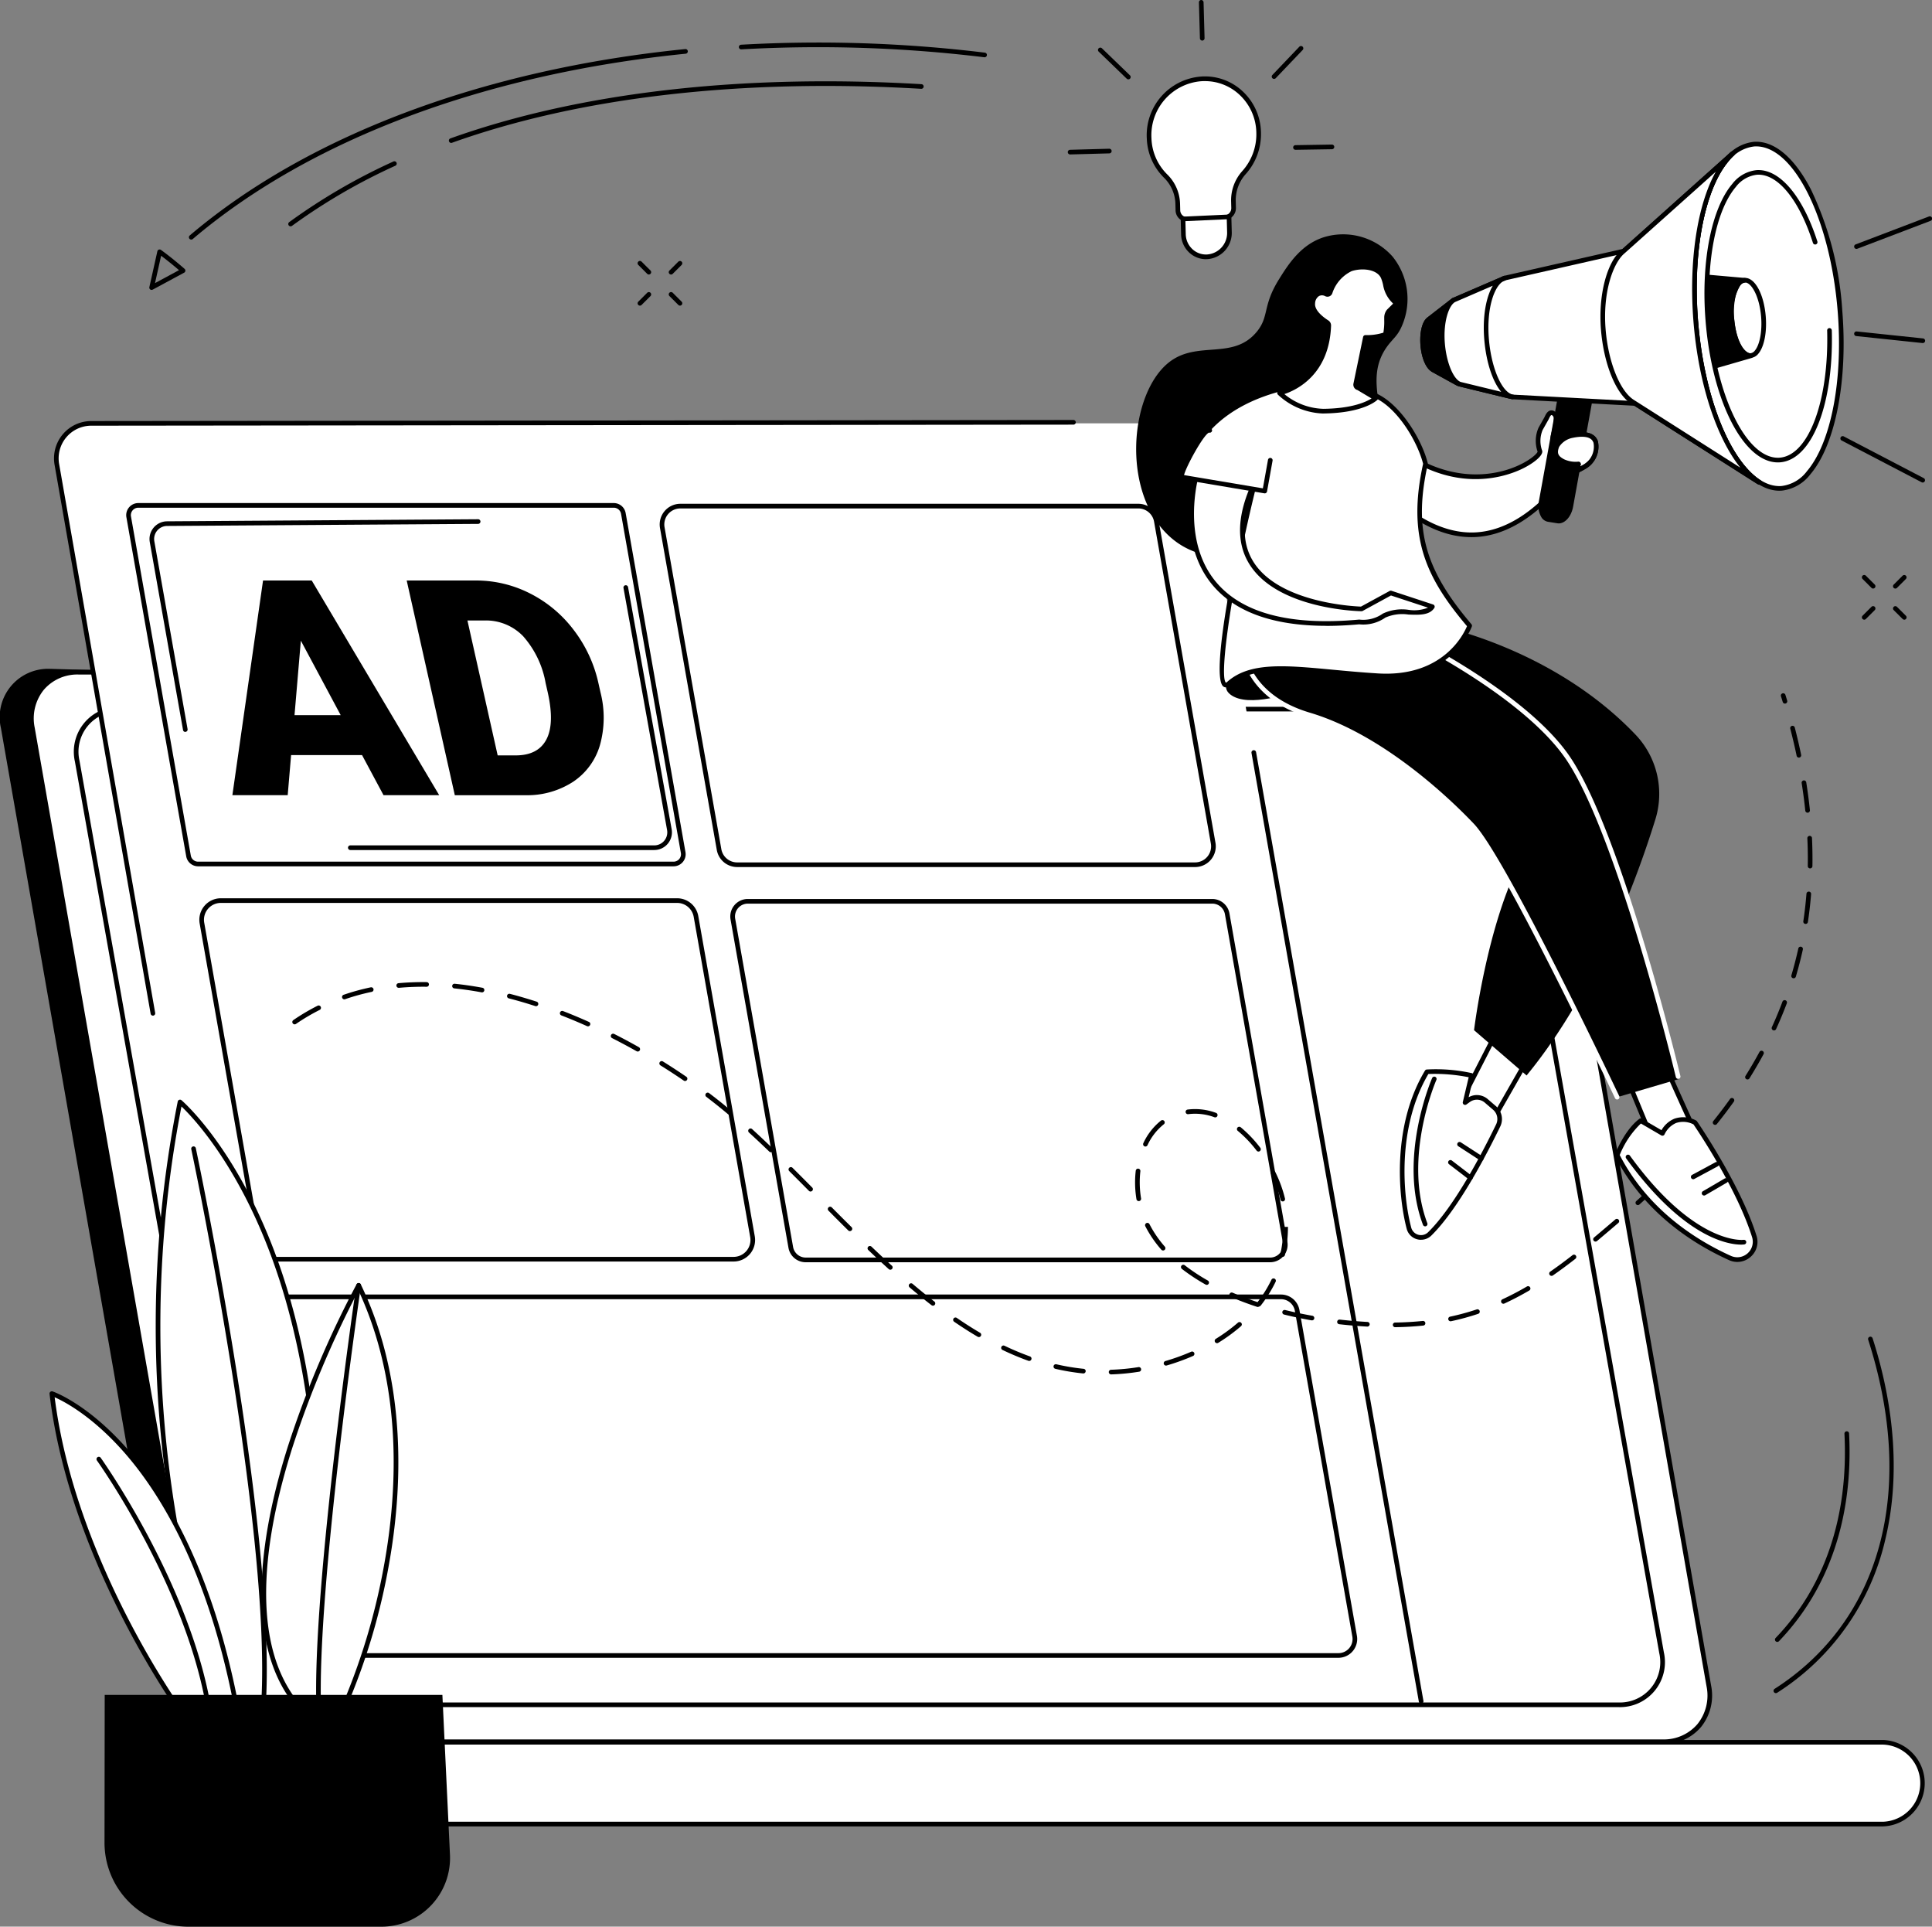
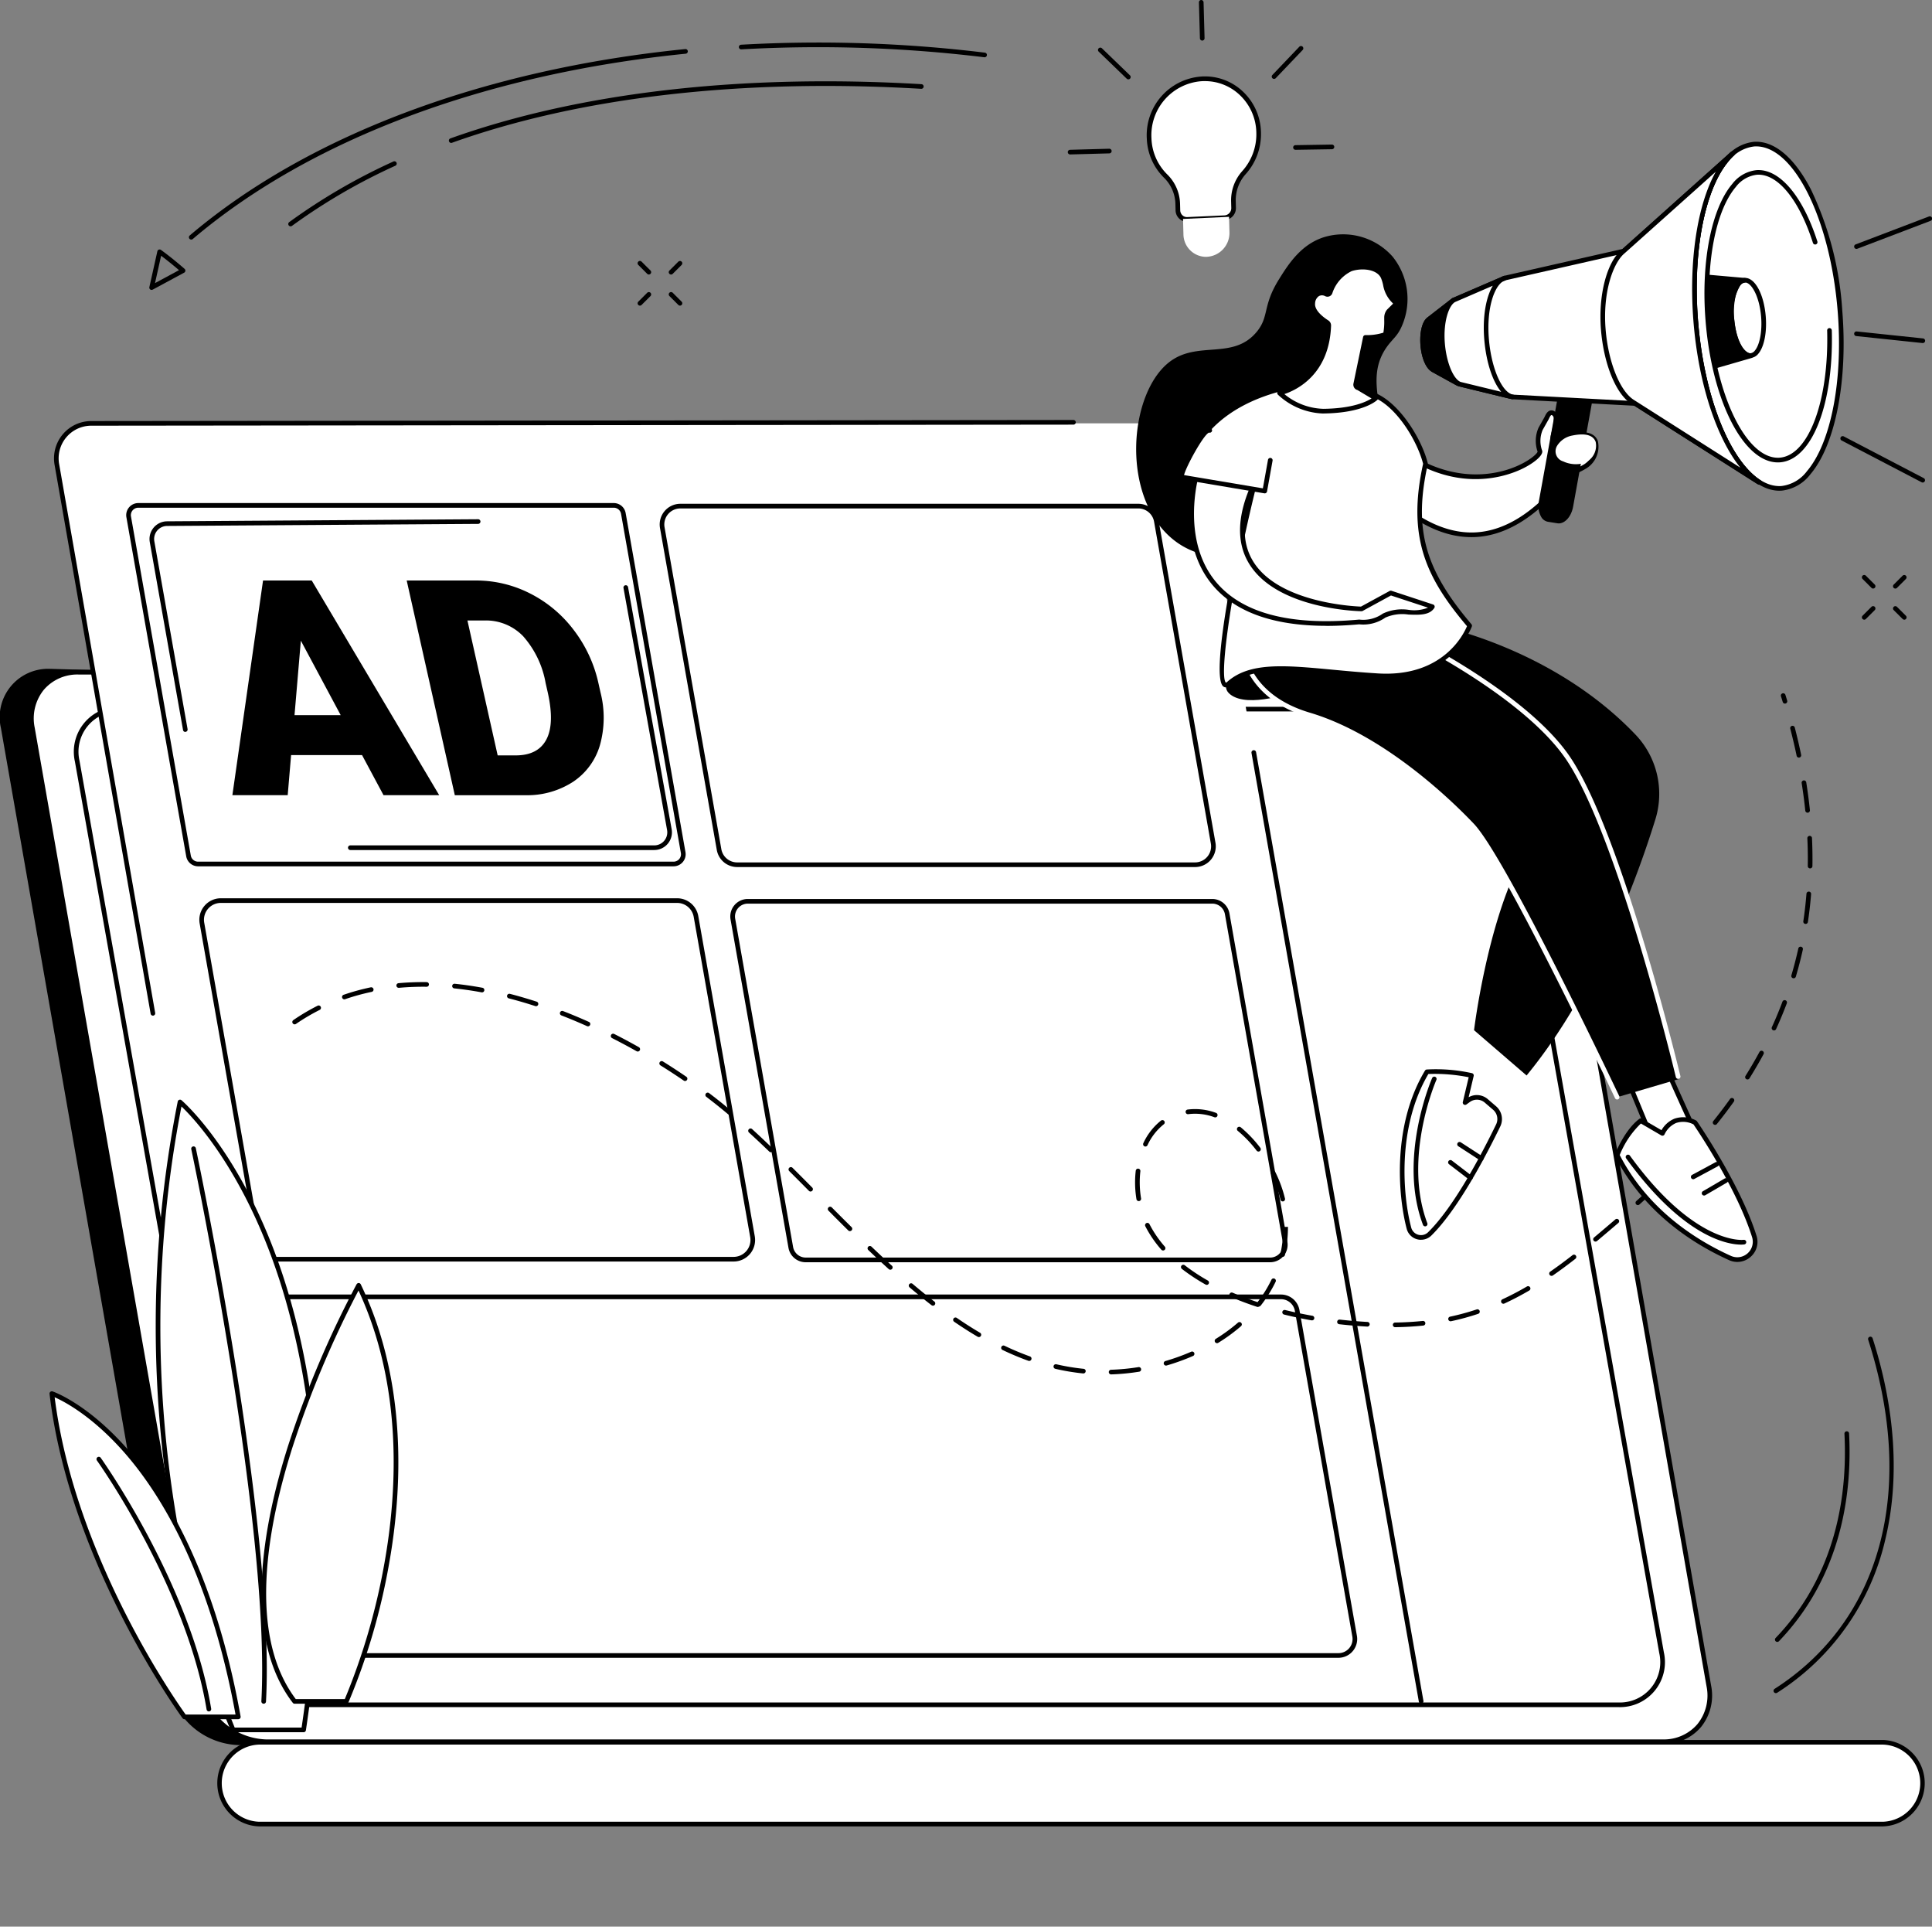
<svg xmlns="http://www.w3.org/2000/svg" id="Raggruppa_209" data-name="Raggruppa 209" width="273.815" height="273" viewBox="0 0 273.815 273">
  <rect x="0" y="0" width="273.815" height="273" fill="#808080" stroke="none" />
  <defs>
    <clipPath id="clip-path">
      <rect id="Rettangolo_174" data-name="Rettangolo 174" width="273.815" height="273" fill="none" />
    </clipPath>
  </defs>
  <g id="Raggruppa_209-2" data-name="Raggruppa 209" clip-path="url(#clip-path)">
    <path id="Tracciato_2725" data-name="Tracciato 2725" d="M85.422,433.888c4.57-3.734,9.367-7.215,14.28-10.535,9.972-6.739,20.481-12.763,31.1-18.6,5.587-3.07,11.388-5.849,17.115-8.706q8.641-4.312,17.316-8.57,7.921-3.9,15.831-7.819c11.98-40.5,24.991-86.417,22.407-86.417L7.044,287.7a6.857,6.857,0,0,0-6.915,8.386l23.8,135.728a10.439,10.439,0,0,0,9.856,8.386H77.5c2.577-2.172,5.311-4.177,7.92-6.309" transform="translate(0 -192.929)" />
    <path id="Tracciato_2726" data-name="Tracciato 2726" d="M218.182,289.137H20.217a6.463,6.463,0,0,0-6.524,7.912L37.5,432.776a9.836,9.836,0,0,0,9.3,7.912H244.761a6.463,6.463,0,0,0,6.524-7.912l-23.8-135.727a9.836,9.836,0,0,0-9.3-7.912" transform="translate(-9.1 -193.894)" fill="#fff" />
    <path id="Tracciato_2727" data-name="Tracciato 2727" d="M244.088,440.346H46.123a10.19,10.19,0,0,1-9.624-8.184L12.7,296.435a7.1,7.1,0,0,1,1.444-5.905,6.9,6.9,0,0,1,5.4-2.392H217.509a10.19,10.19,0,0,1,9.624,8.184l23.8,135.727a7.1,7.1,0,0,1-1.443,5.906,6.9,6.9,0,0,1-5.4,2.392M19.544,288.8a6.252,6.252,0,0,0-4.9,2.157,6.453,6.453,0,0,0-1.3,5.368l23.8,135.727a9.507,9.507,0,0,0,8.975,7.639H244.088a6.251,6.251,0,0,0,4.9-2.157,6.453,6.453,0,0,0,1.3-5.368l-23.8-135.727a9.507,9.507,0,0,0-8.975-7.639Z" transform="translate(-8.427 -193.223)" />
    <path id="Tracciato_2728" data-name="Tracciato 2728" d="M330.242,749.451H100.015a5.8,5.8,0,0,0,0,11.587H330.242a5.8,5.8,0,0,0,0-11.587" transform="translate(-63.338 -502.577)" fill="#fff" />
    <path id="Tracciato_2729" data-name="Tracciato 2729" d="M329.571,760.7H99.344a6.128,6.128,0,0,1,0-12.246H329.571a6.128,6.128,0,0,1,0,12.246M99.344,749.11a5.469,5.469,0,0,0,0,10.929H329.571a5.469,5.469,0,0,0,0-10.929Z" transform="translate(-62.668 -501.907)" />
    <path id="Tracciato_2730" data-name="Tracciato 2730" d="M226.242,305.023H39.148a6.044,6.044,0,0,0-6.166,7.365l22.5,126.354a9.257,9.257,0,0,0,8.789,7.365H251.362a6.044,6.044,0,0,0,6.166-7.365l-22.5-126.354a9.257,9.257,0,0,0-8.789-7.365" transform="translate(-22.04 -204.547)" fill="#fff" />
    <path id="Tracciato_2731" data-name="Tracciato 2731" d="M250.689,445.767H63.595a9.611,9.611,0,0,1-9.113-7.637l-22.5-126.354a6.372,6.372,0,0,1,6.49-7.752H225.57a9.61,9.61,0,0,1,9.113,7.637l22.5,126.354a6.373,6.373,0,0,1-6.49,7.752M38.475,304.682a5.715,5.715,0,0,0-5.841,6.978l22.5,126.354a8.926,8.926,0,0,0,8.464,7.093H250.689a5.716,5.716,0,0,0,5.841-6.978l-22.5-126.354a8.926,8.926,0,0,0-8.464-7.093Z" transform="translate(-21.368 -203.876)" />
    <path id="Tracciato_2732" data-name="Tracciato 2732" d="M55.181,363.192H217.61L185.659,182.1H28.971a4.817,4.817,0,0,0-4.744,5.654Z" transform="translate(-16.197 -122.119)" fill="#fff" />
    <path id="Tracciato_2733" data-name="Tracciato 2733" d="M325.574,438.519H391.4A2.149,2.149,0,0,0,393.515,436l-8.207-46.514a2.149,2.149,0,0,0-2.117-1.776H317.367a2.149,2.149,0,0,0-2.117,2.523l8.207,46.515a2.15,2.15,0,0,0,2.117,1.776" transform="translate(-211.383 -259.993)" fill="#fff" />
    <path id="Tracciato_2734" data-name="Tracciato 2734" d="M390.729,438.178H324.9a2.475,2.475,0,0,1-2.441-2.048l-8.207-46.514a2.478,2.478,0,0,1,2.441-2.91h65.825a2.475,2.475,0,0,1,2.441,2.048l8.207,46.514a2.479,2.479,0,0,1-2.441,2.91M316.7,387.365a1.82,1.82,0,0,0-1.792,2.136l8.207,46.514a1.818,1.818,0,0,0,1.792,1.5h65.825a1.82,1.82,0,0,0,1.792-2.137l-8.207-46.514a1.817,1.817,0,0,0-1.792-1.5Z" transform="translate(-210.713 -259.323)" />
    <path id="Tracciato_2735" data-name="Tracciato 2735" d="M295.465,268.519h64.9a2.6,2.6,0,0,0,2.563-3.055l-8.047-45.607a2.6,2.6,0,0,0-2.563-2.151h-64.9a2.6,2.6,0,0,0-2.563,3.055l8.047,45.607a2.6,2.6,0,0,0,2.563,2.151" transform="translate(-190.995 -145.992)" fill="#fff" />
    <path id="Tracciato_2736" data-name="Tracciato 2736" d="M359.7,268.178h-64.9a2.928,2.928,0,0,1-2.887-2.423l-8.048-45.607a2.933,2.933,0,0,1,2.888-3.442h64.9a2.929,2.929,0,0,1,2.888,2.423l8.047,45.608a2.933,2.933,0,0,1-2.888,3.442m-72.951-50.813a2.274,2.274,0,0,0-2.239,2.669l8.047,45.607a2.271,2.271,0,0,0,2.239,1.879h64.9a2.274,2.274,0,0,0,2.239-2.669l-8.047-45.607a2.27,2.27,0,0,0-2.239-1.879Z" transform="translate(-190.325 -145.322)" />
    <path id="Tracciato_2737" data-name="Tracciato 2737" d="M97.473,438.208H162.14a2.719,2.719,0,0,0,2.678-3.192l-8.006-45.374a2.719,2.719,0,0,0-2.678-2.247H89.467a2.719,2.719,0,0,0-2.678,3.192L94.8,435.961a2.719,2.719,0,0,0,2.678,2.247" transform="translate(-58.172 -259.785)" fill="#fff" />
    <path id="Tracciato_2738" data-name="Tracciato 2738" d="M161.47,437.867H96.8a3.044,3.044,0,0,1-3-2.519L85.8,389.973a3.049,3.049,0,0,1,3-3.578h64.667a3.044,3.044,0,0,1,3,2.519l8.006,45.375a3.049,3.049,0,0,1-3,3.578M88.8,387.054a2.39,2.39,0,0,0-2.354,2.805l8.006,45.374a2.387,2.387,0,0,0,2.354,1.975H161.47a2.39,2.39,0,0,0,2.354-2.805l-8.006-45.375a2.387,2.387,0,0,0-2.354-1.974Z" transform="translate(-57.502 -259.114)" />
    <path id="Tracciato_2739" data-name="Tracciato 2739" d="M65.165,268.208h67.38a1.384,1.384,0,0,0,1.362-1.624l-8.478-48.047a1.383,1.383,0,0,0-1.362-1.143H56.687a1.383,1.383,0,0,0-1.362,1.624L63.8,267.065a1.383,1.383,0,0,0,1.362,1.143" transform="translate(-37.086 -145.784)" fill="#fff" />
    <path id="Tracciato_2740" data-name="Tracciato 2740" d="M131.875,267.867H64.495a1.711,1.711,0,0,1-1.687-1.415L54.33,218.405a1.712,1.712,0,0,1,1.687-2.01H123.4a1.71,1.71,0,0,1,1.687,1.415l8.478,48.046a1.713,1.713,0,0,1-1.687,2.01M56.017,217.054a1.054,1.054,0,0,0-1.038,1.237l8.478,48.046a1.052,1.052,0,0,0,1.038.871h67.38a1.054,1.054,0,0,0,1.038-1.237l-8.477-48.046a1.052,1.052,0,0,0-1.038-.871Z" transform="translate(-36.416 -145.113)" />
    <path id="Tracciato_2741" data-name="Tracciato 2741" d="M127,608.667H267.832a2.331,2.331,0,0,0,2.3-2.737l-8.143-46.15a2.331,2.331,0,0,0-2.3-1.926H118.86a2.331,2.331,0,0,0-2.3,2.737l8.143,46.15a2.331,2.331,0,0,0,2.3,1.926" transform="translate(-78.143 -374.094)" fill="#fff" />
    <path id="Tracciato_2742" data-name="Tracciato 2742" d="M267.162,608.326H126.333a2.657,2.657,0,0,1-2.62-2.2l-8.143-46.15a2.661,2.661,0,0,1,2.62-3.123H259.019a2.657,2.657,0,0,1,2.62,2.2l8.143,46.15a2.661,2.661,0,0,1-2.62,3.123M118.19,557.513a2,2,0,0,0-1.971,2.35l8.143,46.15a2,2,0,0,0,1.972,1.655H267.162a2,2,0,0,0,1.972-2.35l-8.143-46.15a2,2,0,0,0-1.971-1.654Z" transform="translate(-77.473 -373.423)" />
    <path id="Tracciato_2743" data-name="Tracciato 2743" d="M37.252,265.051a.329.329,0,0,1-.324-.272L23.315,187a5.283,5.283,0,0,1,5.2-6.2l139.2-.151h0a.329.329,0,0,1,0,.659l-139.2.151a4.624,4.624,0,0,0-4.554,5.427l13.613,77.782a.33.33,0,0,1-.267.381.342.342,0,0,1-.057,0" transform="translate(-15.58 -121.139)" />
    <path id="Tracciato_2744" data-name="Tracciato 2744" d="M562.485,457.814a.33.33,0,0,1-.324-.272L538.44,323.1a.329.329,0,0,1,.649-.115l23.721,134.439a.329.329,0,0,1-.267.381.315.315,0,0,1-.058.005" transform="translate(-361.071 -216.411)" />
    <path id="Tracciato_2745" data-name="Tracciato 2745" d="M118.354,274.445H108.3l-.482,5.683h-7.84l4.345-30.421h6.9l18.067,30.421H121.4Zm-9.569-5.662h6.543l-5.647-10.551Z" transform="translate(-67.043 -167.452)" />
    <path id="Tracciato_2746" data-name="Tracciato 2746" d="M181.8,280.128l-6.819-30.422h9.805a16.812,16.812,0,0,1,7.664,1.829,17.836,17.836,0,0,1,6.185,5.16,19.176,19.176,0,0,1,3.5,7.47l.314,1.4a14.441,14.441,0,0,1-.087,7.491,9.378,9.378,0,0,1-3.814,5.182,11.932,11.932,0,0,1-6.737,1.891Zm1.788-24.759,4.286,19.118h2.551q3.156,0,4.347-2.246t.2-6.675l-.3-1.316a13.522,13.522,0,0,0-3.183-6.644,7.312,7.312,0,0,0-5.435-2.236Z" transform="translate(-117.341 -167.451)" />
    <path id="Tracciato_2747" data-name="Tracciato 2747" d="M69.4,253.5a.329.329,0,0,1-.324-.272L64.364,226.6a2.506,2.506,0,0,1,2.451-2.943l44.085-.294h0a.329.329,0,0,1,0,.659l-44.085.294a1.847,1.847,0,0,0-1.806,2.169l4.712,26.619a.329.329,0,0,1-.267.382.316.316,0,0,1-.058.005" transform="translate(-43.136 -149.789)" />
    <path id="Tracciato_2748" data-name="Tracciato 2748" d="M193.133,289.254H150.059a.329.329,0,0,1,0-.659h43.074a1.847,1.847,0,0,0,1.818-2.175l-6.178-34.3a.329.329,0,0,1,.648-.117l6.178,34.3a2.506,2.506,0,0,1-2.466,2.95" transform="translate(-100.408 -168.808)" />
    <path id="Tracciato_2749" data-name="Tracciato 2749" d="M78.594,563s-17.677-38.745-7.537-88.973c0,0,27.4,22.956,17.519,88.973Z" transform="translate(-45.546 -317.883)" fill="#fff" />
    <path id="Tracciato_2750" data-name="Tracciato 2750" d="M87.947,562.663H77.965a.33.33,0,0,1-.3-.193c-.044-.1-4.471-9.9-7.594-25.724a163.767,163.767,0,0,1,.034-63.451.33.33,0,0,1,.535-.187c.069.058,6.977,5.953,12.557,19.86,5.138,12.8,10.189,35.238,5.076,69.413a.329.329,0,0,1-.326.281M78.179,562h9.484c5.017-33.838.024-56.051-5.057-68.739-4.727-11.8-10.4-17.765-11.97-19.266a163.171,163.171,0,0,0,.076,62.6A130.62,130.62,0,0,0,78.179,562" transform="translate(-44.917 -317.212)" />
    <path id="Tracciato_2751" data-name="Tracciato 2751" d="M92.544,572.1h-.018a.329.329,0,0,1-.311-.347c1.355-24.8-9.82-77.693-9.933-78.225a.329.329,0,1,1,.644-.137c.113.532,11.306,53.515,9.946,78.4a.33.33,0,0,1-.329.311" transform="translate(-55.173 -330.692)" />
    <path id="Tracciato_2752" data-name="Tracciato 2752" d="M126.909,552.9s-22.774,41.147-9.075,58.952h7.328s14.645-32.164,1.747-58.952" transform="translate(-76.078 -370.774)" fill="#fff" />
    <path id="Tracciato_2753" data-name="Tracciato 2753" d="M124.551,611.514h-7.328a.329.329,0,0,1-.261-.129c-7.164-9.31-4.309-24.962-.653-36.454a142.926,142.926,0,0,1,9.7-22.858.358.358,0,0,1,.3-.17.33.33,0,0,1,.288.187c6.7,13.917,5.869,29.283,3.99,39.722a91.424,91.424,0,0,1-5.735,19.509.329.329,0,0,1-.3.193m-7.165-.659h6.95a92.075,92.075,0,0,0,5.6-19.177c1.832-10.192,2.659-25.119-3.661-38.716a143.429,143.429,0,0,0-9.345,22.178c-3.59,11.285-6.412,26.615.452,35.714" transform="translate(-75.467 -370.103)" />
-     <path id="Tracciato_2754" data-name="Tracciato 2754" d="M136.381,612.6a.33.33,0,0,1-.329-.317c-.659-16.968,5.593-59.674,5.656-60.1a.329.329,0,0,1,.652.1c-.063.429-6.306,43.075-5.65,59.982a.329.329,0,0,1-.316.342h-.013" transform="translate(-91.203 -370.101)" />
    <path id="Tracciato_2755" data-name="Tracciato 2755" d="M22.313,599.469s19.4,6.619,26.426,45.807H41.108s-15.924-21.522-18.795-45.807" transform="translate(-14.963 -402)" fill="#fff" />
    <path id="Tracciato_2756" data-name="Tracciato 2756" d="M48.068,644.935H40.437a.33.33,0,0,1-.265-.133c-.16-.216-16.009-21.871-18.857-45.964a.329.329,0,0,1,.433-.35c.2.069,5,1.758,10.72,8.3,5.254,6.01,12.281,17.44,15.923,37.757a.329.329,0,0,1-.324.388m-7.463-.659h7.069c-3.635-19.927-10.535-31.143-15.7-37.053-4.553-5.21-8.565-7.3-9.936-7.907,2.878,22.714,17.241,43.117,18.568,44.96" transform="translate(-14.292 -401.33)" />
    <path id="Tracciato_2757" data-name="Tracciato 2757" d="M57.447,662.734a.329.329,0,0,1-.324-.276c-2.895-17.494-15.416-35.1-15.542-35.279a.329.329,0,1,1,.535-.384c.127.177,12.736,17.911,15.656,35.556a.329.329,0,0,1-.271.378.314.314,0,0,1-.054,0" transform="translate(-27.843 -420.233)" />
-     <path id="Tracciato_2758" data-name="Tracciato 2758" d="M45,729.086H92.859l1.074,22.64a9.734,9.734,0,0,1-9.723,10.2H56.873a11.9,11.9,0,0,1-11.9-11.908Z" transform="translate(-30.161 -488.921)" />
    <path id="Tracciato_2759" data-name="Tracciato 2759" d="M814.8,249.268a.329.329,0,0,1-.233-.562l1.261-1.26a.329.329,0,0,1,.466.466l-1.261,1.26a.328.328,0,0,1-.233.1" transform="translate(-546.181 -165.871)" />
    <path id="Tracciato_2760" data-name="Tracciato 2760" d="M801.408,262.651a.329.329,0,0,1-.233-.562l1.261-1.259a.329.329,0,0,1,.466.466l-1.261,1.259a.329.329,0,0,1-.233.1" transform="translate(-537.199 -174.846)" />
    <path id="Tracciato_2761" data-name="Tracciato 2761" d="M816.063,262.651a.328.328,0,0,1-.233-.1L814.57,261.3a.329.329,0,0,1,.466-.466l1.261,1.259a.329.329,0,0,1-.233.562" transform="translate(-546.181 -174.846)" />
    <path id="Tracciato_2762" data-name="Tracciato 2762" d="M802.669,249.268a.328.328,0,0,1-.233-.1l-1.261-1.26a.329.329,0,0,1,.466-.466l1.261,1.26a.329.329,0,0,1-.233.562" transform="translate(-537.199 -165.871)" />
    <path id="Tracciato_2763" data-name="Tracciato 2763" d="M288.058,114.18a.329.329,0,0,1-.233-.562l1.261-1.26a.329.329,0,1,1,.466.466l-1.261,1.26a.328.328,0,0,1-.233.1" transform="translate(-192.949 -75.282)" />
    <path id="Tracciato_2764" data-name="Tracciato 2764" d="M274.665,127.563a.329.329,0,0,1-.233-.562l1.261-1.259a.329.329,0,1,1,.465.466l-1.26,1.259a.329.329,0,0,1-.233.1" transform="translate(-183.968 -84.257)" />
    <path id="Tracciato_2765" data-name="Tracciato 2765" d="M289.319,127.563a.328.328,0,0,1-.233-.1l-1.261-1.259a.329.329,0,1,1,.466-.466L289.552,127a.329.329,0,0,1-.233.562" transform="translate(-192.949 -84.257)" />
    <path id="Tracciato_2766" data-name="Tracciato 2766" d="M275.925,114.18a.328.328,0,0,1-.233-.1l-1.261-1.26a.329.329,0,1,1,.466-.466l1.261,1.26a.329.329,0,0,1-.233.562" transform="translate(-183.968 -75.282)" />
    <path id="Tracciato_2767" data-name="Tracciato 2767" d="M81.607,48.1a.329.329,0,0,1-.213-.58C98.058,33.362,123,23.981,151.623,21.108a.329.329,0,0,1,.066.656C123.2,24.623,98.384,33.95,81.82,48.026a.328.328,0,0,1-.213.078" transform="translate(-54.504 -14.154)" />
    <path id="Tracciato_2768" data-name="Tracciato 2768" d="M352.706,20.372l-.04,0a194.519,194.519,0,0,0-34.415-1.118.329.329,0,0,1-.038-.657,195.087,195.087,0,0,1,34.532,1.122.329.329,0,0,1-.039.657" transform="translate(-213.184 -12.261)" />
    <path id="Tracciato_2769" data-name="Tracciato 2769" d="M124.373,78.591a.329.329,0,0,1-.2-.595,84.038,84.038,0,0,1,14.768-8.59.329.329,0,1,1,.274.6,83.432,83.432,0,0,0-14.652,8.522.327.327,0,0,1-.195.064" transform="translate(-83.182 -46.523)" />
    <path id="Tracciato_2770" data-name="Tracciato 2770" d="M193.455,43.7a.329.329,0,0,1-.111-.639c18.232-6.525,41.317-9.182,66.76-7.684a.329.329,0,1,1-.039.657c-25.354-1.492-48.349,1.152-66.5,7.646a.327.327,0,0,1-.111.019" transform="translate(-129.509 -23.449)" />
    <path id="Tracciato_2771" data-name="Tracciato 2771" d="M64.573,113.054a.329.329,0,0,1-.322-.4l1.132-5.068a.33.33,0,0,1,.515-.2c1.722,1.246,3.331,2.672,3.347,2.687a.329.329,0,0,1-.063.536l-4.453,2.4a.33.33,0,0,1-.156.04m1.343-4.833-.864,3.871,3.4-1.833c-.5-.43-1.471-1.245-2.534-2.038" transform="translate(-43.082 -71.973)" />
    <path id="Tracciato_2772" data-name="Tracciato 2772" d="M803.434,194.146a.329.329,0,0,1-.152-.037l-11.364-5.929a.33.33,0,0,1,.3-.584l11.364,5.929a.329.329,0,0,1-.153.622" transform="translate(-530.937 -125.775)" />
    <path id="Tracciato_2773" data-name="Tracciato 2773" d="M798.071,97.675a.329.329,0,0,1-.117-.637l10.376-3.953a.33.33,0,1,1,.234.616l-10.376,3.953a.334.334,0,0,1-.117.021" transform="translate(-534.961 -62.407)" />
    <path id="Tracciato_2774" data-name="Tracciato 2774" d="M807.459,144.209l-.035,0-9.387-.988a.329.329,0,1,1,.069-.655l9.388.988a.329.329,0,0,1-.034.657" transform="translate(-534.961 -95.601)" />
    <path id="Tracciato_2775" data-name="Tracciato 2775" d="M763.393,625.487a.329.329,0,0,1-.178-.607c15.137-9.709,20.094-28.2,13.26-49.472a.329.329,0,1,1,.627-.2c3.245,10.1,3.863,19.975,1.788,28.56a35,35,0,0,1-15.32,21.669.328.328,0,0,1-.178.052" transform="translate(-511.705 -385.577)" />
    <path id="Tracciato_2776" data-name="Tracciato 2776" d="M764,645.525a.329.329,0,0,1-.238-.558c6.977-7.258,10.35-17.265,9.755-28.939a.33.33,0,0,1,.312-.346.326.326,0,0,1,.346.312c.6,11.86-2.833,22.036-9.939,29.429a.328.328,0,0,1-.237.1" transform="translate(-512.111 -412.872)" />
    <path id="Tracciato_2777" data-name="Tracciato 2777" d="M241.827,394.681a.329.329,0,0,1-.01-.659,30.642,30.642,0,0,0,3.89-.375.329.329,0,0,1,.1.65,31.237,31.237,0,0,1-3.974.383h-.011m-3.944-.136-.034,0a31.379,31.379,0,0,1-3.931-.655.329.329,0,0,1,.149-.642,30.8,30.8,0,0,0,3.849.641.329.329,0,0,1-.033.657m11.73-1.111a.329.329,0,0,1-.092-.646,30.6,30.6,0,0,0,3.676-1.33.329.329,0,0,1,.264.6,31.163,31.163,0,0,1-3.756,1.359.332.332,0,0,1-.092.013m-19.4-.656a.329.329,0,0,1-.111-.019,39.513,39.513,0,0,1-3.672-1.539.329.329,0,1,1,.284-.594,38.887,38.887,0,0,0,3.611,1.513.329.329,0,0,1-.111.639m26.622-2.519a.329.329,0,0,1-.174-.609,24.1,24.1,0,0,0,3.142-2.3.329.329,0,1,1,.433.5A24.8,24.8,0,0,1,257,390.21a.329.329,0,0,1-.173.049m-33.749-.867a.327.327,0,0,1-.167-.045c-1.1-.644-2.223-1.364-3.351-2.138a.33.33,0,0,1,.373-.543c1.114.766,2.229,1.477,3.312,2.113a.33.33,0,0,1-.167.614m59-1.4a.329.329,0,0,1,0-.659c1.346-.02,2.663-.1,3.914-.227a.329.329,0,0,1,.069.655c-1.271.133-2.607.21-3.972.231Zm-3.951-.087h-.019c-1.254-.07-2.586-.182-3.957-.335a.329.329,0,0,1,.073-.655c1.359.151,2.678.263,3.921.332a.329.329,0,0,1-.018.658m11.8-.754a.33.33,0,0,1-.068-.652,34.7,34.7,0,0,0,3.774-1.027.329.329,0,0,1,.209.625A35.3,35.3,0,0,1,290,387.146a.328.328,0,0,1-.069.007m-19.649-.132a.339.339,0,0,1-.057,0c-1.311-.231-2.62-.507-3.892-.821a.329.329,0,1,1,.158-.64c1.257.311,2.552.584,3.848.812a.329.329,0,0,1-.057.654m-7.672-1.9a.329.329,0,0,1-.1-.016c-1.3-.426-2.554-.9-3.729-1.4a.329.329,0,0,1,.26-.605c1.115.478,2.3.926,3.534,1.334a17.943,17.943,0,0,0,1.968-3.172.329.329,0,0,1,.594.286,18.613,18.613,0,0,1-2.13,3.4.914.914,0,0,1-.394.172m-46.047-.183a.328.328,0,0,1-.2-.069c-1-.771-2.034-1.612-3.082-2.5a.33.33,0,1,1,.426-.5c1.04.882,2.069,1.717,3.059,2.482a.329.329,0,0,1-.2.59m80.848-.276a.33.33,0,0,1-.138-.629c1.145-.528,2.314-1.139,3.472-1.815a.329.329,0,1,1,.332.569c-1.176.687-2.363,1.307-3.528,1.845a.33.33,0,0,1-.138.03m-42.048-2.677a.327.327,0,0,1-.162-.043,27.812,27.812,0,0,1-3.336-2.2.329.329,0,1,1,.4-.52,27.177,27.177,0,0,0,3.256,2.152.33.33,0,0,1-.163.616m48.878-1.279a.329.329,0,0,1-.188-.6c1.022-.708,2.086-1.494,3.163-2.335a.329.329,0,1,1,.406.518c-1.086.85-2.161,1.644-3.194,2.359a.329.329,0,0,1-.187.059m-93.717-.871a.328.328,0,0,1-.221-.086c-.934-.848-1.882-1.733-2.9-2.706a.329.329,0,0,1,.455-.476c1.014.969,1.958,1.85,2.887,2.695a.329.329,0,0,1-.222.573m55.607-1.826a.365.365,0,0,1-.072-.008.329.329,0,0,1-.25-.393,17.7,17.7,0,0,0,.414-3.835l.659-.012a18.379,18.379,0,0,1-.43,3.99.329.329,0,0,1-.321.258m-16.946-.9a.328.328,0,0,1-.248-.112,16.372,16.372,0,0,1-2.268-3.32.329.329,0,0,1,.587-.3,15.71,15.71,0,0,0,2.177,3.186.329.329,0,0,1-.248.546m61.291-1.259a.329.329,0,0,1-.213-.581l.544-.46c.789-.666,1.615-1.364,2.471-2.1a.329.329,0,1,1,.429.5c-.857.734-1.685,1.433-2.475,2.1l-.544.46a.328.328,0,0,1-.212.078m-105.679-1.478a.328.328,0,0,1-.232-.1q-1.408-1.392-2.8-2.8a.329.329,0,1,1,.467-.464q1.389,1.4,2.8,2.793a.329.329,0,0,1-.232.564m111.675-3.683a.329.329,0,0,1-.22-.575c1.032-.923,1.981-1.8,2.9-2.673a.329.329,0,0,1,.454.477c-.924.881-1.878,1.76-2.916,2.688a.328.328,0,0,1-.219.084m-50.333-.525a.33.33,0,0,1-.32-.254,17.231,17.231,0,0,0-1.331-3.637.329.329,0,1,1,.591-.291,17.9,17.9,0,0,1,1.381,3.777.329.329,0,0,1-.245.4.333.333,0,0,1-.076.009m-20.406-.047a.33.33,0,0,1-.325-.276,14.584,14.584,0,0,1-.194-2.375,14.408,14.408,0,0,1,.095-1.656.329.329,0,0,1,.655.076,13.927,13.927,0,0,0,.1,3.848.329.329,0,0,1-.271.378.3.3,0,0,1-.054,0m-46.516-1.348a.328.328,0,0,1-.234-.1q-1.4-1.414-2.79-2.8a.329.329,0,0,1,.465-.467q1.392,1.385,2.793,2.8a.329.329,0,0,1-.234.561m122.974-3.54a.329.329,0,0,1-.236-.559c.931-.958,1.833-1.928,2.683-2.884a.329.329,0,1,1,.492.437c-.856.964-1.765,1.941-2.7,2.906a.328.328,0,0,1-.236.1M193.6,363.2a.328.328,0,0,1-.229-.092c-1.029-.992-1.97-1.876-2.875-2.7a.329.329,0,0,1,.444-.487c.91.831,1.855,1.719,2.888,2.715a.329.329,0,0,1-.229.567m69.105-.1a.328.328,0,0,1-.262-.129,16.835,16.835,0,0,0-2.67-2.8.329.329,0,1,1,.418-.509,17.489,17.489,0,0,1,2.775,2.911.329.329,0,0,1-.062.461.326.326,0,0,1-.2.068m-16.017-.712a.329.329,0,0,1-.3-.47,8.77,8.77,0,0,1,2.5-3.205.329.329,0,1,1,.405.519,8.124,8.124,0,0,0-2.315,2.969.33.33,0,0,1-.3.188m80.745-3.071a.329.329,0,0,1-.257-.535c.83-1.035,1.629-2.09,2.376-3.136a.329.329,0,1,1,.536.383c-.754,1.056-1.561,2.121-2.4,3.165a.329.329,0,0,1-.257.124m-70.844-1.061a.33.33,0,0,1-.113-.02,7.8,7.8,0,0,0-3.729-.433.33.33,0,0,1-.088-.653,8.458,8.458,0,0,1,4.042.467.329.329,0,0,1-.112.639m-68.84-.376a.328.328,0,0,1-.212-.077c-.874-.737-1.735-1.43-2.557-2.061l-.519-.4a.329.329,0,1,1,.4-.525q.263.2.523.4c.83.636,1.7,1.336,2.58,2.08a.33.33,0,0,1-.212.581m-6.3-4.775a.33.33,0,0,1-.186-.058c-1.074-.737-2.184-1.462-3.3-2.156a.329.329,0,1,1,.348-.559c1.122.7,2.239,1.429,3.322,2.171a.329.329,0,0,1-.186.6m150.57-.221a.329.329,0,0,1-.279-.5c.7-1.116,1.366-2.259,1.981-3.395a.329.329,0,0,1,.58.313c-.621,1.149-1.295,2.3-2,3.431a.33.33,0,0,1-.28.154m-157.28-3.959a.326.326,0,0,1-.161-.042c-1.142-.645-2.31-1.27-3.473-1.859a.329.329,0,0,1,.3-.588c1.171.593,2.349,1.223,3.5,1.873a.329.329,0,0,1-.162.616m161.035-2.99a.33.33,0,0,1-.3-.466c.544-1.19,1.051-2.411,1.507-3.627a.33.33,0,0,1,.617.232c-.461,1.23-.974,2.464-1.525,3.669a.329.329,0,0,1-.3.193m-168.091-.58a.329.329,0,0,1-.134-.029c-1.21-.543-2.433-1.054-3.633-1.52a.329.329,0,0,1,.238-.614c1.211.47,2.444.986,3.664,1.533a.329.329,0,0,1-.135.63m-41.571-.284a.329.329,0,0,1-.186-.6,29.751,29.751,0,0,1,3.438-2.034.329.329,0,1,1,.3.589,29.17,29.17,0,0,0-3.362,1.988.325.325,0,0,1-.186.058m34.2-2.571a.33.33,0,0,1-.1-.016c-1.268-.412-2.538-.783-3.774-1.1a.33.33,0,0,1,.164-.638c1.249.322,2.532.7,3.813,1.113a.33.33,0,0,1-.1.643m-27.161-.975a.33.33,0,0,1-.108-.641,31.714,31.714,0,0,1,3.848-1.06.329.329,0,1,1,.135.645,31.014,31.014,0,0,0-3.768,1.038.335.335,0,0,1-.108.018m19.511-.986a.311.311,0,0,1-.06-.005c-1.311-.242-2.617-.431-3.883-.561a.33.33,0,0,1,.068-.656c1.283.133,2.607.324,3.934.569a.329.329,0,0,1-.059.653m-11.8-.645a.329.329,0,0,1-.03-.657,39.143,39.143,0,0,1,3.98-.152.329.329,0,0,1,0,.659h0a38.2,38.2,0,0,0-3.913.15h-.03m197.682-1.351a.329.329,0,0,1-.316-.423c.37-1.248.7-2.527.982-3.8a.329.329,0,1,1,.643.142c-.285,1.29-.619,2.584-.993,3.847a.329.329,0,0,1-.316.236m1.7-7.707a.349.349,0,0,1-.049,0,.329.329,0,0,1-.277-.375c.191-1.282.341-2.594.446-3.9a.329.329,0,1,1,.657.053c-.106,1.322-.258,2.649-.451,3.946a.33.33,0,0,1-.326.281m.636-7.868h-.005a.329.329,0,0,1-.324-.335q.007-.484.008-.973c0-.974-.023-1.97-.069-2.958a.329.329,0,1,1,.658-.03c.046,1,.069,2,.069,2.988q0,.494-.008.983a.33.33,0,0,1-.329.324m-.357-7.892a.33.33,0,0,1-.327-.3c-.133-1.283-.305-2.6-.512-3.9a.329.329,0,0,1,.651-.1c.209,1.317.382,2.641.517,3.936a.33.33,0,0,1-.294.362l-.035,0m-1.23-7.806a.329.329,0,0,1-.322-.262c-.264-1.261-.567-2.551-.9-3.833a.329.329,0,1,1,.638-.165c.334,1.292.638,2.592.9,3.863a.33.33,0,0,1-.255.39.326.326,0,0,1-.068.007m-1.971-7.653a.33.33,0,0,1-.315-.234q-.122-.4-.248-.8a.329.329,0,0,1,.629-.2q.127.406.25.809a.329.329,0,0,1-.219.411.334.334,0,0,1-.1.014" transform="translate(-84.346 -199.934)" />
    <path id="Tracciato_2778" data-name="Tracciato 2778" d="M525.128,103.919a9.363,9.363,0,0,0-9.137-2.852c-3.647.877-5.566,3.95-6.919,6.117-2.393,3.831-1.338,5.277-3.194,7.488-3.287,3.916-8.171,1.256-12.118,4.069-6.02,4.292-7.284,19.442.5,25.463,5.191,4.015,12.481,2.008,14.464,1.462,6.019-1.658,13.6-6.566,14.874-13.5,1.057-5.73-2.59-10.635.732-15.363.846-1.2,1.526-1.517,2.173-3.035a9.569,9.569,0,0,0-1.374-9.853" transform="translate(-327.806 -67.609)" />
    <path id="Tracciato_2779" data-name="Tracciato 2779" d="M610.161,182.106a4.308,4.308,0,0,1,.092-3.178l.825-1.464c.133-.227.418-1.144,1.02-.717.455.323.489.849-.005,2.906a2.449,2.449,0,0,0,.447,2.306,2.419,2.419,0,0,1,.171-.5,2.843,2.843,0,0,1,2.02-1.579c1.1-.226,2.865-.409,3.335.906a3.277,3.277,0,0,1-1.7,3.579c-.386.247-2.367,1.192-2.367,1.192-6.068,7.744-15.076,13.577-26.71,1.3L584.43,176.2c13.035,16.07,26.018,7.188,25.732,5.9" transform="translate(-391.915 -118.161)" fill="#fff" />
    <path id="Tracciato_2780" data-name="Tracciato 2780" d="M599.776,193.6c-4.37,0-8.873-2.417-13.4-7.192a.333.333,0,0,1-.079-.141l-2.858-10.647a.329.329,0,0,1,.574-.293c8.29,10.221,16.258,9.952,20.27,8.882,3.013-.8,4.783-2.319,4.879-2.723a4.626,4.626,0,0,1,.133-3.391l.824-1.461c.019-.032.038-.074.061-.123.13-.277.347-.74.766-.85a.783.783,0,0,1,.67.15c.661.47.611,1.224.125,3.252a2.19,2.19,0,0,0,.054,1.473,3.184,3.184,0,0,1,2.2-1.649c2.55-.526,3.426.318,3.712,1.118a3.616,3.616,0,0,1-1.834,3.967c-.361.231-1.971,1.005-2.333,1.179-4.237,5.386-8.682,8.225-13.211,8.437-.184.009-.369.013-.553.013m-12.861-7.585c4.557,4.791,9.061,7.111,13.383,6.914,4.346-.2,8.643-2.978,12.771-8.246a.328.328,0,0,1,.117-.094c.546-.261,2.029-.98,2.332-1.173a2.942,2.942,0,0,0,1.568-3.19c-.288-.806-1.283-1.04-2.958-.694a2.514,2.514,0,0,0-1.787,1.393,2.116,2.116,0,0,0-.148.434.329.329,0,0,1-.587.128,2.775,2.775,0,0,1-.5-2.579c.466-1.942.418-2.36.135-2.561-.052-.037-.1-.059-.121-.049-.122.032-.279.367-.338.493-.033.07-.062.13-.086.171l-.823,1.46a4.013,4.013,0,0,0-.057,2.944c.156.7-1.3,1.81-2.818,2.544-2.755,1.333-12.329,4.639-22.532-7.03Z" transform="translate(-391.245 -117.49)" />
    <path id="Tracciato_2781" data-name="Tracciato 2781" d="M666.138,162.694l-3.168,17.471c-.232,1.28.226,2.42,1.024,2.548l1.313.209c.8.127,1.632-.807,1.864-2.087l3.168-17.471Z" transform="translate(-444.544 -109.102)" />
    <path id="Tracciato_2782" data-name="Tracciato 2782" d="M664.784,182.593a1.285,1.285,0,0,1-.2-.016l-1.313-.21a1.387,1.387,0,0,1-.914-.6,3.151,3.151,0,0,1-.382-2.329l3.168-17.471a.329.329,0,0,1,.376-.266l4.2.67a.329.329,0,0,1,.272.384l-3.168,17.471c-.25,1.378-1.122,2.369-2.04,2.369m.95-20.193-3.11,17.154a2.529,2.529,0,0,0,.271,1.83.739.739,0,0,0,.481.334l1.313.209c.612.1,1.292-.737,1.488-1.821l3.107-17.14Z" transform="translate(-443.873 -108.431)" />
    <path id="Tracciato_2783" data-name="Tracciato 2783" d="M670.058,167.15l-2.888,15.925c-.232,1.28-1.067,2.214-1.864,2.087l-1.313-.209c-.8-.127-1.256-1.268-1.023-2.548l2.964-16.371Z" transform="translate(-444.543 -111.342)" />
    <path id="Tracciato_2784" data-name="Tracciato 2784" d="M670.37,190.687a4.276,4.276,0,0,0,2.87.273,2.618,2.618,0,0,0,1.752-3.02c-.467-1.309-2.219-1.134-3.319-.909a3.2,3.2,0,0,0-2.173,1.491,1.487,1.487,0,0,0,.871,2.166" transform="translate(-448.841 -125.316)" fill="#fff" />
-     <path id="Tracciato_2785" data-name="Tracciato 2785" d="M671.725,191.672a.329.329,0,0,1-.155-.62c.727-.388.873-.481.874-.482a2.952,2.952,0,0,0,1.568-3.19c-.022-.062-.087-.192-.088-.194-.443-.806-1.8-.72-2.855-.5a2.935,2.935,0,0,0-1.931,1.284c-.332.884-.165,1.295.716,1.759a3.855,3.855,0,0,0,2.006.331.329.329,0,0,1,.052.657,4.474,4.474,0,0,1-2.365-.405,1.8,1.8,0,0,1-1.025-2.573,3.527,3.527,0,0,1,2.416-1.7c1.854-.379,3.055-.094,3.571.845.007.013.094.193.124.277a3.626,3.626,0,0,1-1.833,3.966c-.078.05-.361.21-.92.509a.328.328,0,0,1-.155.039" transform="translate(-448.172 -124.647)" />
    <path id="Tracciato_2786" data-name="Tracciato 2786" d="M537.188,287.556s-6.546,2.439-9.113.385,3.979-5.519,5.519-5.263,3.594,4.878,3.594,4.878" transform="translate(-353.728 -189.554)" />
    <path id="Tracciato_2787" data-name="Tracciato 2787" d="M637.473,447.5l-6.161,10.782-3.337-4.621,5.391-10.525Z" transform="translate(-421.117 -297.162)" fill="#fff" />
-     <path id="Tracciato_2788" data-name="Tracciato 2788" d="M630.641,457.937a.33.33,0,0,1-.267-.136l-3.337-4.621a.329.329,0,0,1-.026-.343l5.391-10.525a.329.329,0,0,1,.533-.076l4.107,4.364a.33.33,0,0,1,.046.389l-6.161,10.781a.33.33,0,0,1-.268.166h-.018m-2.952-4.979,2.92,4.042,5.786-10.126-3.62-3.846Z" transform="translate(-420.446 -296.491)" />
    <path id="Tracciato_2789" data-name="Tracciato 2789" d="M616.863,468.57c-1.625,3.349-5.737,11.473-9.7,15.366a1.766,1.766,0,0,1-2.946-.8c-1.24-4.69-2.066-14.46,2.555-22.161a23.378,23.378,0,0,1,6.3.513l-.913,3.851.5-.36a2.028,2.028,0,0,1,2.5.11l1.184,1.015a2.063,2.063,0,0,1,.514,2.468" transform="translate(-404.534 -309.098)" fill="#fff" />
    <path id="Tracciato_2790" data-name="Tracciato 2790" d="M605.287,484.1a2.143,2.143,0,0,1-.565-.077,2.068,2.068,0,0,1-1.466-1.48c-1.233-4.666-2.076-14.638,2.59-22.415a.33.33,0,0,1,.244-.158,23.58,23.58,0,0,1,6.4.517.329.329,0,0,1,.26.4l-.715,3.014a2.353,2.353,0,0,1,2.7.26l1.184,1.015a2.4,2.4,0,0,1,.6,2.862c-2.029,4.183-6,11.754-9.765,15.457a2.079,2.079,0,0,1-1.464.6m1.038-23.488c-4.457,7.568-3.632,17.226-2.432,21.763a1.436,1.436,0,0,0,2.4.651c3.7-3.633,7.623-11.13,9.634-15.275a1.735,1.735,0,0,0-.432-2.074l-1.183-1.015a1.7,1.7,0,0,0-2.093-.093l-.5.36a.329.329,0,0,1-.512-.344l.833-3.513a24.6,24.6,0,0,0-5.707-.461m9.9,7.283h0Z" transform="translate(-403.89 -308.426)" />
    <path id="Tracciato_2791" data-name="Tracciato 2791" d="M609.833,484.369a.33.33,0,0,1-.308-.213c-3.6-9.514,1.241-20.674,1.291-20.786a.329.329,0,1,1,.6.267c-.048.109-4.78,11.028-1.277,20.287a.33.33,0,0,1-.191.425.338.338,0,0,1-.117.021" transform="translate(-407.851 -310.601)" />
    <path id="Tracciato_2792" data-name="Tracciato 2792" d="M630.385,493.886a.327.327,0,0,1-.179-.053l-3.081-2a.329.329,0,1,1,.359-.552l3.08,2a.329.329,0,0,1-.18.606" transform="translate(-420.446 -329.415)" />
    <path id="Tracciato_2793" data-name="Tracciato 2793" d="M626.231,501.848a.327.327,0,0,1-.2-.068l-2.824-2.168a.329.329,0,1,1,.4-.522l2.824,2.167a.329.329,0,0,1-.2.591" transform="translate(-417.833 -334.641)" />
    <path id="Tracciato_2794" data-name="Tracciato 2794" d="M705.584,457.16c0,.257,5.648,12.579,5.648,12.579l-6.418.513-4.364-10.525Z" transform="translate(-469.718 -306.569)" fill="#fff" />
    <path id="Tracciato_2795" data-name="Tracciato 2795" d="M704.143,469.911a.329.329,0,0,1-.3-.2l-4.364-10.525a.33.33,0,0,1,.157-.421l5.134-2.567a.329.329,0,0,1,.471.237c.165.531,3.445,7.748,5.623,12.5a.33.33,0,0,1-.273.466l-6.418.513h-.026m-3.942-10.7,4.154,10.02,5.71-.457c-3.8-8.3-4.968-10.957-5.324-11.833Zm5.042-2.725h0Z" transform="translate(-469.047 -305.898)" />
    <path id="Tracciato_2796" data-name="Tracciato 2796" d="M702.193,483.538a3.239,3.239,0,0,1,4.621-1.54s6.126,8.849,8.4,16.155a2.524,2.524,0,0,1-3.45,3.038c-4.616-2.085-11.852-6.46-15.991-14.572,0,0,1.283-3.337,3.337-4.878Z" transform="translate(-466.583 -322.936)" fill="#fff" />
    <path id="Tracciato_2797" data-name="Tracciato 2797" d="M712.138,501.077a2.851,2.851,0,0,1-1.179-.257c-5.12-2.311-12.077-6.742-16.149-14.722a.331.331,0,0,1-.014-.268c.054-.139,1.342-3.444,3.447-5.022a.331.331,0,0,1,.364-.021l2.781,1.622a3.77,3.77,0,0,1,1.822-1.626,3.847,3.847,0,0,1,3.071.245.334.334,0,0,1,.133.112c.062.089,6.181,8.974,8.446,16.244a2.805,2.805,0,0,1-.834,2.967,2.838,2.838,0,0,1-1.887.726m-16.672-15.145c3.994,7.725,10.77,12.033,15.764,14.288a2.195,2.195,0,0,0,3-2.64c-2.126-6.823-7.712-15.117-8.308-15.991a3.172,3.172,0,0,0-2.468-.2,3.25,3.25,0,0,0-1.63,1.6.33.33,0,0,1-.47.157l-2.887-1.685a12.736,12.736,0,0,0-3,4.464" transform="translate(-465.911 -322.265)" />
    <path id="Tracciato_2798" data-name="Tracciato 2798" d="M715.8,509.43c-1.722,0-8.041-.86-16.286-12.223a.329.329,0,1,1,.533-.387c9.237,12.731,16.048,11.944,16.116,11.932a.332.332,0,0,1,.372.279.329.329,0,0,1-.277.373,3.3,3.3,0,0,1-.458.026" transform="translate(-469.047 -333.073)" />
    <path id="Tracciato_2799" data-name="Tracciato 2799" d="M732.511,509.27a.329.329,0,0,1-.166-.614l3.081-1.8a.329.329,0,0,1,.332.569l-3.08,1.8a.33.33,0,0,1-.166.045" transform="translate(-490.996 -339.866)" />
    <path id="Tracciato_2800" data-name="Tracciato 2800" d="M727.835,502.257a.33.33,0,0,1-.156-.62l3.337-1.8a.33.33,0,0,1,.312.58l-3.337,1.8a.328.328,0,0,1-.156.039" transform="translate(-487.861 -335.164)" />
    <path id="Tracciato_2801" data-name="Tracciato 2801" d="M593.814,268.569s16.732,2.988,28.789,15.631a12.168,12.168,0,0,1,2.813,12c-2.678,8.641-8.51,24.423-18.253,36.293l-7.445-6.418s1.8-14.889,6.674-24.13-23.617-29.264-23.617-29.264Z" transform="translate(-390.806 -180.101)" />
    <path id="Tracciato_2802" data-name="Tracciato 2802" d="M596.325,329.344l-8.728,2.567s-15.916-33.628-20.536-38.506-13.605-12.835-23.1-15.659-9.5-10.012-9.5-10.012l16.172-4.621s22.59,9.755,30.035,20.793,15.659,45.437,15.659,45.437" transform="translate(-358.405 -176.443)" />
    <path id="Tracciato_2803" data-name="Tracciato 2803" d="M653.38,341.382a.329.329,0,0,1-.32-.252c-.854-3.514-8.55-34.629-15.525-44.971-3.016-4.472-9.137-9.464-17.7-14.435a.33.33,0,0,1,.331-.57c6.032,3.5,14.036,8.883,17.917,14.637,7.039,10.437,14.761,41.658,15.619,45.184a.329.329,0,0,1-.242.4.333.333,0,0,1-.078.009" transform="translate(-415.547 -188.51)" fill="#fff" />
    <path id="Tracciato_2804" data-name="Tracciato 2804" d="M586.927,331.569a.33.33,0,0,1-.3-.188c-.159-.336-15.946-33.637-20.477-38.421-2.705-2.856-12.356-12.418-22.959-15.57-9.622-2.861-9.734-10.253-9.734-10.327a.33.33,0,0,1,.239-.317l16.172-4.621a.327.327,0,0,1,.221.014,131.115,131.115,0,0,1,12.26,6.274.33.33,0,0,1-.331.57,131.619,131.619,0,0,0-12.084-6.193l-15.808,4.516c.1,1.275.985,6.993,9.251,9.45,10.759,3.2,20.515,12.863,23.249,15.749,4.6,4.86,19.944,37.217,20.6,38.592a.33.33,0,0,1-.157.439.325.325,0,0,1-.141.032" transform="translate(-357.734 -175.772)" fill="#fff" />
    <path id="Tracciato_2805" data-name="Tracciato 2805" d="M514.171,174.13c4.815-8.346,16.211-8.988,16.211-8.988l7.9,1.268c3.845.363,7.619,6.3,8.549,10.047-2.187,9.855-.066,15.523,6.259,22.952,0,0-2.72,7.726-13.02,7.087s-17.164-2.408-21.119,1.109c-2.607,2.318.367-15.494,3.914-29.389Z" transform="translate(-344.8 -110.743)" fill="#fff" />
    <path id="Tracciato_2806" data-name="Tracciato 2806" d="M517.875,207.472a.613.613,0,0,1-.322-.092c-2.007-1.222,1.75-19.757,4.258-29.65l-8.451-3.971a.33.33,0,0,1-.145-.463c4.848-8.4,16.362-9.145,16.477-9.152a.342.342,0,0,1,.071,0l7.9,1.268c3.906.368,7.836,6.343,8.817,10.293a.328.328,0,0,1,0,.151c-2.026,9.132-.464,14.852,6.189,22.666a.33.33,0,0,1,.06.323c-.028.08-2.924,7.951-13.351,7.307-2.319-.144-4.507-.349-6.437-.529-6.666-.625-11.482-1.076-14.442,1.556a.959.959,0,0,1-.628.29m-3.906-34.155,8.369,3.932a.33.33,0,0,1,.179.38c-3.721,14.577-5.683,28.444-4.625,29.185a1.027,1.027,0,0,0,.173-.125c3.173-2.822,8.11-2.36,14.941-1.719,1.925.181,4.108.385,6.417.528,9.185.562,12.149-5.548,12.622-6.695-5.807-6.857-8.511-12.6-6.22-23.01-.965-3.766-4.623-9.383-8.242-9.725L529.7,164.8c-.678.049-11.089.93-15.727,8.513" transform="translate(-344.129 -110.073)" />
    <path id="Tracciato_2807" data-name="Tracciato 2807" d="M546.8,222.846l-5.893-1.94-4.143,2.26s-23.595-.41-15-18.2c.037-.077-8.367-.843-8.367-.843s-7.019,23.645,23.056,20.881a5.029,5.029,0,0,0,3.517-.9c1.93-1.243,5.725.408,6.834-1.262" transform="translate(-343.803 -136.887)" fill="#fff" />
    <path id="Tracciato_2808" data-name="Tracciato 2808" d="M531.154,224.893c-7.574,0-13.021-1.971-16.228-5.881-5.177-6.311-2.514-15.556-2.487-15.648a.327.327,0,0,1,.346-.234c8.491.773,8.509.8,8.624,1.007a.333.333,0,0,1,.01.307c-2.222,4.6-2.44,8.412-.647,11.325,3.6,5.847,14.213,6.359,15.276,6.4l4.065-2.217a.332.332,0,0,1,.261-.024l5.892,1.94a.33.33,0,0,1,.172.5c-.693,1.044-2.134.987-3.658.928a5.951,5.951,0,0,0-3.272.429,5.439,5.439,0,0,1-3.71.955q-2.439.222-4.642.222M513,203.81c-.38,1.516-2.044,9.329,2.436,14.787,3.688,4.493,10.533,6.314,20.343,5.412a.349.349,0,0,1,.1.006,4.776,4.776,0,0,0,3.269-.855,6.375,6.375,0,0,1,3.655-.533,5.276,5.276,0,0,0,2.746-.307l-5.248-1.727-4.018,2.192a.322.322,0,0,1-.163.04c-.486-.009-11.952-.281-15.911-6.712-1.865-3.03-1.721-6.917.426-11.557-1.219-.146-4.939-.5-7.635-.746" transform="translate(-343.163 -136.216)" />
    <path id="Tracciato_2809" data-name="Tracciato 2809" d="M520.159,193.666l-11.751-1.978c-.446-.237,3.108-7.081,3.959-6.615.219.12,4.471,3.439,4.471,3.439l4.1.806Z" transform="translate(-340.91 -124.093)" fill="#fff" />
    <path id="Tracciato_2810" data-name="Tracciato 2810" d="M519.489,193.325a.346.346,0,0,1-.055,0l-11.751-1.978a.328.328,0,0,1-.1-.034.413.413,0,0,1-.213-.377c-.028-.906,2.615-6,3.843-6.756a.61.61,0,0,1,.642-.062.329.329,0,0,1-.262.6c-.763.259-3.277,4.846-3.541,6.022l11.171,1.88.722-4.028a.33.33,0,1,1,.649.117l-.78,4.348a.33.33,0,0,1-.324.271" transform="translate(-340.24 -123.422)" />
    <path id="Tracciato_2811" data-name="Tracciato 2811" d="M640.535,79.9l-16.856,3.825-7.253,3.128-3.453,2.679-.025.022c-.644.444-1.008,1.938-.868,3.671.14,1.714.748,3.116,1.446,3.475l-.027,0,3.643,2.009,7.613,1.849,17.417.928L659.647,112.6l.131.059c-4.381-2.854-8.114-11.85-9-22.739s1.338-20.326,5.194-23.831l0,0L640.73,79.729Z" transform="translate(-410.437 -44.32)" fill="#fff" />
    <path id="Tracciato_2812" data-name="Tracciato 2812" d="M749.606,85.577c1.1,13.465-2.593,24.736-8.241,25.175s-11.116-10.121-12.212-23.586,2.593-24.736,8.241-25.175,11.116,10.121,12.212,23.586" transform="translate(-488.836 -41.562)" fill="#fff" />
    <path id="Tracciato_2813" data-name="Tracciato 2813" d="M740.353,110.423c-2.75,0-5.492-2.386-7.763-6.77a46.578,46.578,0,0,1-4.435-17.132c-.809-9.936.965-19.051,4.52-23.221a5.917,5.917,0,0,1,4.023-2.309c2.871-.226,5.76,2.176,8.131,6.756a46.578,46.578,0,0,1,4.435,17.131c.809,9.936-.965,19.051-4.52,23.221a5.917,5.917,0,0,1-4.023,2.308c-.123.01-.246.014-.368.014m-3.282-48.787c-.107,0-.214,0-.321.013a5.289,5.289,0,0,0-3.573,2.08c-3.448,4.043-5.161,12.97-4.365,22.74,1.059,13,6.193,23.3,11.537,23.3.107,0,.214,0,.322-.013a5.287,5.287,0,0,0,3.573-2.079c3.448-4.043,5.161-12.97,4.365-22.74-1.059-13-6.193-23.3-11.537-23.3" transform="translate(-488.167 -40.891)" />
    <path id="Tracciato_2814" data-name="Tracciato 2814" d="M743.739,114.576c-4.852,0-9.312-8.661-10.238-20.022-.678-8.317.81-15.949,3.788-19.443a4.994,4.994,0,0,1,3.4-1.946c3.257-.249,6.571,3.62,8.654,10.108a.329.329,0,0,1-.627.2c-1.986-6.182-5.043-9.889-7.977-9.653a4.363,4.363,0,0,0-2.945,1.717c-2.871,3.368-4.3,10.811-3.633,18.963.882,10.835,5.146,19.416,9.58,19.416.089,0,.177,0,.266-.01,4.1-.319,6.986-8.066,6.723-18.023a.329.329,0,0,1,.32-.338.342.342,0,0,1,.338.321c.278,10.482-2.805,18.346-7.33,18.7-.105.008-.211.012-.316.012" transform="translate(-491.774 -49.056)" />
    <path id="Tracciato_2815" data-name="Tracciato 2815" d="M749.517,125.71c.24,2.948-.567,5.415-1.8,5.511s-2.432-2.216-2.672-5.163.567-5.415,1.8-5.511,2.432,2.216,2.672,5.163" transform="translate(-499.592 -80.836)" fill="#fff" />
    <path id="Tracciato_2816" data-name="Tracciato 2816" d="M746.969,130.883c-1.42,0-2.668-2.314-2.924-5.469-.182-2.24.23-4.309,1.049-5.271a1.54,1.54,0,0,1,1.056-.595c1.462-.119,2.763,2.236,3.026,5.465.182,2.24-.23,4.31-1.05,5.271a1.539,1.539,0,0,1-1.056.595c-.034,0-.068,0-.1,0m-.721-10.68-.047,0a.915.915,0,0,0-.605.365c-.7.823-1.061,2.748-.895,4.791.24,2.952,1.42,4.928,2.318,4.861a.912.912,0,0,0,.605-.365c.7-.823,1.061-2.748.895-4.791-.237-2.9-1.375-4.864-2.272-4.864" transform="translate(-498.923 -80.165)" />
    <path id="Tracciato_2817" data-name="Tracciato 2817" d="M659.107,112.323a.331.331,0,0,1-.136-.029l-.131-.06a.37.37,0,0,1-.04-.022l-17.4-11.068-17.331-.923a.341.341,0,0,1-.06-.009l-7.613-1.849a.32.32,0,0,1-.081-.032l-3.643-2.009a.321.321,0,0,1-.086-.068c-.766-.5-1.363-1.945-1.5-3.671-.15-1.839.248-3.423.991-3.956l.011-.01,3.47-2.693a.327.327,0,0,1,.071-.042l7.253-3.128a.314.314,0,0,1,.057-.019l16.773-3.806,15.37-13.755a.329.329,0,0,1,.463.024.334.334,0,0,1-.019.469c-3.9,3.546-5.946,13.014-5.087,23.56.86,10.563,4.418,19.6,8.852,22.49a.329.329,0,0,1-.18.605M624.134,99.565l17.387.926a.327.327,0,0,1,.159.051l14.739,9.375c-3.384-4.209-5.931-11.925-6.64-20.635-.7-8.653.541-16.622,3.168-21.315L640.084,79.479a.332.332,0,0,1-.147.076L623.11,83.373l-7.186,3.1L612.5,89.133a.3.3,0,0,1-.032.025c-.459.317-.87,1.606-.726,3.373.141,1.733.759,2.947,1.268,3.208a.33.33,0,0,1,.087.064l3.5,1.93Z" transform="translate(-409.767 -43.65)" />
    <path id="Tracciato_2818" data-name="Tracciato 2818" d="M692.567,79.862l15.387-13.771,0,0c-3.856,3.5-6.079,12.954-5.194,23.831s4.62,19.885,9,22.739l-.131-.059-17.444-11.1-.4-.255c-2.023-1.3-3.751-5.368-4.141-10.293-.4-5.055.959-9.359,2.732-10.932Z" transform="translate(-462.424 -44.32)" fill="#fff" />
    <path id="Tracciato_2819" data-name="Tracciato 2819" d="M711.1,112.323a.326.326,0,0,1-.136-.029l-.131-.059a.307.307,0,0,1-.041-.022l-17.849-11.35c-2.18-1.4-3.9-5.639-4.293-10.545-.378-4.778.79-9.386,2.842-11.2l.192-.167,15.385-13.769a.33.33,0,0,1,.463.024.337.337,0,0,1,.087.239.331.331,0,0,1-.106.23c-3.9,3.546-5.946,13.014-5.087,23.56.86,10.562,4.418,19.6,8.852,22.489a.329.329,0,0,1-.18.605m-6.161-44.356L692.118,79.437l0,0-.191.166c-1.607,1.425-3.025,5.545-2.62,10.657.367,4.638,2.008,8.768,3.99,10.042l.4.254,14.711,9.357c-3.384-4.209-5.931-11.925-6.64-20.635-.7-8.653.542-16.622,3.168-21.315M691.9,79.192h0Z" transform="translate(-461.755 -43.65)" />
    <path id="Tracciato_2820" data-name="Tracciato 2820" d="M616.276,140.535a.329.329,0,0,1-.159-.041l-3.447-1.9a.319.319,0,0,1-.085-.068c-.766-.5-1.363-1.945-1.5-3.67-.15-1.839.248-3.423.991-3.956l.011-.01,3.47-2.693a.329.329,0,0,1,.4.52L612.5,131.4a.336.336,0,0,1-.032.025c-.459.316-.87,1.606-.726,3.373.141,1.733.759,2.947,1.268,3.208a.317.317,0,0,1,.086.064l3.342,1.843a.329.329,0,0,1-.159.618" transform="translate(-409.767 -85.922)" />
    <path id="Tracciato_2821" data-name="Tracciato 2821" d="M617.185,140.888c-1.139-.575-2.081-2.924-2.309-5.719-.241-2.961.518-5.6,1.664-6.176l-3.568,2.723-.025.022c-.644.444-1.009,1.938-.867,3.671.139,1.714.748,3.117,1.446,3.475l-.026,0Z" transform="translate(-410.437 -86.502)" />
    <path id="Tracciato_2822" data-name="Tracciato 2822" d="M630.141,136.4l.327.066c-1.786-.346-3.338-3.908-3.688-8.2-.357-4.38.794-8.124,2.56-8.63l-.242.1-6.876,2.969c-1.157.552-1.926,3.207-1.684,6.185.234,2.874,1.259,5.277,2.439,5.764Z" transform="translate(-416.099 -80.225)" fill="#fff" />
    <path id="Tracciato_2823" data-name="Tracciato 2823" d="M629.8,136.125a.342.342,0,0,1-.063-.006l-.028-.006-.3-.061-.013,0-7.163-1.744a.335.335,0,0,1-.048-.015c-1.31-.541-2.4-3.025-2.642-6.042-.251-3.082.553-5.881,1.871-6.509l6.733-2.908a1.981,1.981,0,0,1,.436-.185.329.329,0,0,1,.221.619l-.352.152c-1.279.763-2.357,3.892-2.01,8.149.334,4.108,1.826,7.568,3.4,7.9l.024,0a.329.329,0,0,1-.065.652m-7.387-2.453,5.773,1.406c-1.21-1.441-2.138-4.2-2.4-7.458-.256-3.139.237-5.948,1.212-7.574l-5.311,2.294c-.9.431-1.735,2.8-1.486,5.856.218,2.673,1.168,5.018,2.215,5.477" transform="translate(-415.429 -79.555)" />
    <path id="Tracciato_2824" data-name="Tracciato 2824" d="M739.875,119.614c-1.236.1-2.1,2.568-1.8,5.511.491,4.935,2.421,5.184,2.655,5.2a0,0,0,0,1,0,.007l-5,1.442a47.515,47.515,0,0,1-1.063-12.618Z" transform="translate(-492.623 -79.903)" />
    <path id="Tracciato_2825" data-name="Tracciato 2825" d="M735.059,131.428a.331.331,0,0,1-.322-.257,47.885,47.885,0,0,1-1.07-12.707.331.331,0,0,1,.113-.231.324.324,0,0,1,.245-.079l5.208.461a.33.33,0,0,1,0,.657.953.953,0,0,0-.634.39,7,7,0,0,0-.867,4.759c.473,4.75,2.268,4.9,2.344,4.9a.333.333,0,0,1,.06.657l-4.983,1.439a.332.332,0,0,1-.091.013m-.75-12.589a47.309,47.309,0,0,0,1,11.845l3.777-1.09c-.752-.55-1.688-1.884-2.008-5.108-.218-2.189.181-4.249,1.017-5.247l.051-.06Z" transform="translate(-491.952 -79.231)" />
    <path id="Tracciato_2826" data-name="Tracciato 2826" d="M557.149,118.723a.4.4,0,0,0,.557-.237,5.574,5.574,0,0,1,2.96-3.336c1.818-.573,3.99-.165,4.567,1.217.5,1.206.169,1.984,1.646,3.483.141.143.049.4-.1.532l-.794.784a1.513,1.513,0,0,0-.29.847,7.484,7.484,0,0,1-.209,2.4c-.44.41-2.793.45-2.793.45l-1.369,6.607a.452.452,0,0,0,.363.538l2.466,1.472s-1.767,1.769-7.4,1.831a9.567,9.567,0,0,1-6.219-2.572s6.684-1.246,6.975-9.556a.517.517,0,0,0-.24-.453c-.589-.374-2.182-1.486-2.019-2.754.174-1.346,1.147-1.626,1.9-1.253" transform="translate(-369.182 -77.051)" fill="#fff" />
    <path id="Tracciato_2827" data-name="Tracciato 2827" d="M555.994,134.979a9.829,9.829,0,0,1-6.368-2.668.329.329,0,0,1,.172-.557c.262-.05,6.428-1.309,6.706-9.244a.187.187,0,0,0-.087-.163c-.886-.562-2.345-1.709-2.169-3.074a1.853,1.853,0,0,1,.9-1.518,1.6,1.6,0,0,1,1.473.011.072.072,0,0,0,.059,0,.068.068,0,0,0,.039-.044,5.864,5.864,0,0,1,3.175-3.55c1.863-.588,4.293-.218,4.97,1.4a6.222,6.222,0,0,1,.323,1.087,3.969,3.969,0,0,0,1.254,2.291.583.583,0,0,1,.165.433.84.84,0,0,1-.282.576l-.781.772a1.292,1.292,0,0,0-.192.619c0,.107,0,.234,0,.371-.011,1.4-.057,2.028-.31,2.265a6.065,6.065,0,0,1-2.748.531l-1.316,6.351a.125.125,0,0,0,.019.1.119.119,0,0,0,.077.05.331.331,0,0,1,.113.042l2.466,1.472a.329.329,0,0,1,.064.516c-.076.076-1.928,1.864-7.633,1.928h-.087m-5.459-2.749a9.08,9.08,0,0,0,5.539,2.09c4.093-.045,6.079-1,6.818-1.469l-2-1.194a.771.771,0,0,1-.443-.314.789.789,0,0,1-.12-.6l1.369-6.606a.33.33,0,0,1,.317-.263,7.785,7.785,0,0,0,2.556-.347,9.181,9.181,0,0,0,.119-1.8c0-.14,0-.268,0-.378a1.783,1.783,0,0,1,.4-1.087l.781-.772a.254.254,0,0,0,.068-.1,4.6,4.6,0,0,1-1.4-2.578,5.537,5.537,0,0,0-.289-.979c-.517-1.239-2.571-1.533-4.164-1.03a5.294,5.294,0,0,0-2.745,3.121.726.726,0,0,1-1.017.432.947.947,0,0,0-.87-.021,1.268,1.268,0,0,0-.56,1.022c-.134,1.041,1.262,2.049,1.869,2.434a.848.848,0,0,1,.392.743c-.244,6.957-4.921,9.133-6.628,9.7" transform="translate(-368.511 -76.388)" />
    <path id="Tracciato_2828" data-name="Tracciato 2828" d="M509.915,41.5a7.678,7.678,0,0,0-8.183-7.595,8.033,8.033,0,0,0-7.339,8.428,7.852,7.852,0,0,0,2.333,5.336,5.735,5.735,0,0,1,1.721,3.96l.023.9a1.3,1.3,0,0,0,1.344,1.283l5.276-.24a1.358,1.358,0,0,0,1.274-1.4l-.023-.893a5.824,5.824,0,0,1,1.469-4.062,8.157,8.157,0,0,0,2.1-5.711" transform="translate(-331.532 -22.721)" fill="#fff" />
    <path id="Tracciato_2829" data-name="Tracciato 2829" d="M499.084,53.465a1.589,1.589,0,0,1-1.089-.429,1.652,1.652,0,0,1-.525-1.176l-.023-.9a5.378,5.378,0,0,0-1.622-3.733,8.179,8.179,0,0,1-2.432-5.558,8.33,8.33,0,0,1,7.644-8.77,7.791,7.791,0,0,1,5.858,2.012,8.161,8.161,0,0,1,2.678,5.9,8.466,8.466,0,0,1-2.19,5.941A5.522,5.522,0,0,0,506,50.591l.023.893a1.691,1.691,0,0,1-1.588,1.74l-5.276.24-.074,0m2.547-19.925q-.272,0-.546.02a7.674,7.674,0,0,0-7.034,8.086,7.525,7.525,0,0,0,2.234,5.114,6.036,6.036,0,0,1,1.821,4.187l.023.9a1,1,0,0,0,.315.711.93.93,0,0,0,.684.252l5.276-.24a1.029,1.029,0,0,0,.96-1.064l-.023-.893a6.189,6.189,0,0,1,1.555-4.292,7.81,7.81,0,0,0,2.019-5.481,7.506,7.506,0,0,0-2.462-5.432,7.137,7.137,0,0,0-4.822-1.863" transform="translate(-330.861 -22.049)" />
    <path id="Tracciato_2830" data-name="Tracciato 2830" d="M512.4,98.955a3.228,3.228,0,0,1-3.347-3.2l-.057-2.171,6.521-.3.057,2.171a3.384,3.384,0,0,1-3.173,3.492" transform="translate(-341.329 -62.561)" fill="#fff" />
-     <path id="Tracciato_2831" data-name="Tracciato 2831" d="M511.58,98.617a3.468,3.468,0,0,1-2.378-.938,3.623,3.623,0,0,1-1.151-2.581l-.057-2.171a.329.329,0,0,1,.315-.338l6.521-.3a.322.322,0,0,1,.239.088.33.33,0,0,1,.105.233l.057,2.171a3.719,3.719,0,0,1-3.487,3.83c-.055,0-.109,0-.163,0m-2.919-5.385.048,1.848a2.968,2.968,0,0,0,.941,2.116,2.822,2.822,0,0,0,2.062.759,3.056,3.056,0,0,0,2.859-3.154l-.048-1.836Z" transform="translate(-340.658 -61.89)" />
    <path id="Tracciato_2832" data-name="Tracciato 2832" d="M516.307,5.749a.329.329,0,0,1-.329-.321l-.141-5.09a.329.329,0,0,1,.32-.338.339.339,0,0,1,.338.321l.141,5.09a.33.33,0,0,1-.32.338Z" transform="translate(-345.918)" />
    <path id="Tracciato_2833" data-name="Tracciato 2833" d="M459.762,64.785a.329.329,0,0,1-.009-.659l5.55-.151a.335.335,0,0,1,.338.321.329.329,0,0,1-.32.338l-5.549.151Z" transform="translate(-308.093 -42.901)" />
    <path id="Tracciato_2834" data-name="Tracciato 2834" d="M556.72,62.932a.329.329,0,0,1-.005-.659l5.164-.082a.334.334,0,0,1,.335.324.33.33,0,0,1-.324.335l-5.164.082Z" transform="translate(-373.112 -41.705)" />
    <path id="Tracciato_2835" data-name="Tracciato 2835" d="M476.709,24.982a.329.329,0,0,1-.229-.092l-3.971-3.834a.329.329,0,1,1,.458-.474l3.972,3.834a.33.33,0,0,1-.229.567" transform="translate(-316.794 -13.74)" />
    <path id="Tracciato_2836" data-name="Tracciato 2836" d="M547.489,24.459a.329.329,0,0,1-.238-.557l3.818-4a.329.329,0,1,1,.477.455l-3.818,4a.329.329,0,0,1-.239.1" transform="translate(-366.922 -13.278)" />
  </g>
</svg>